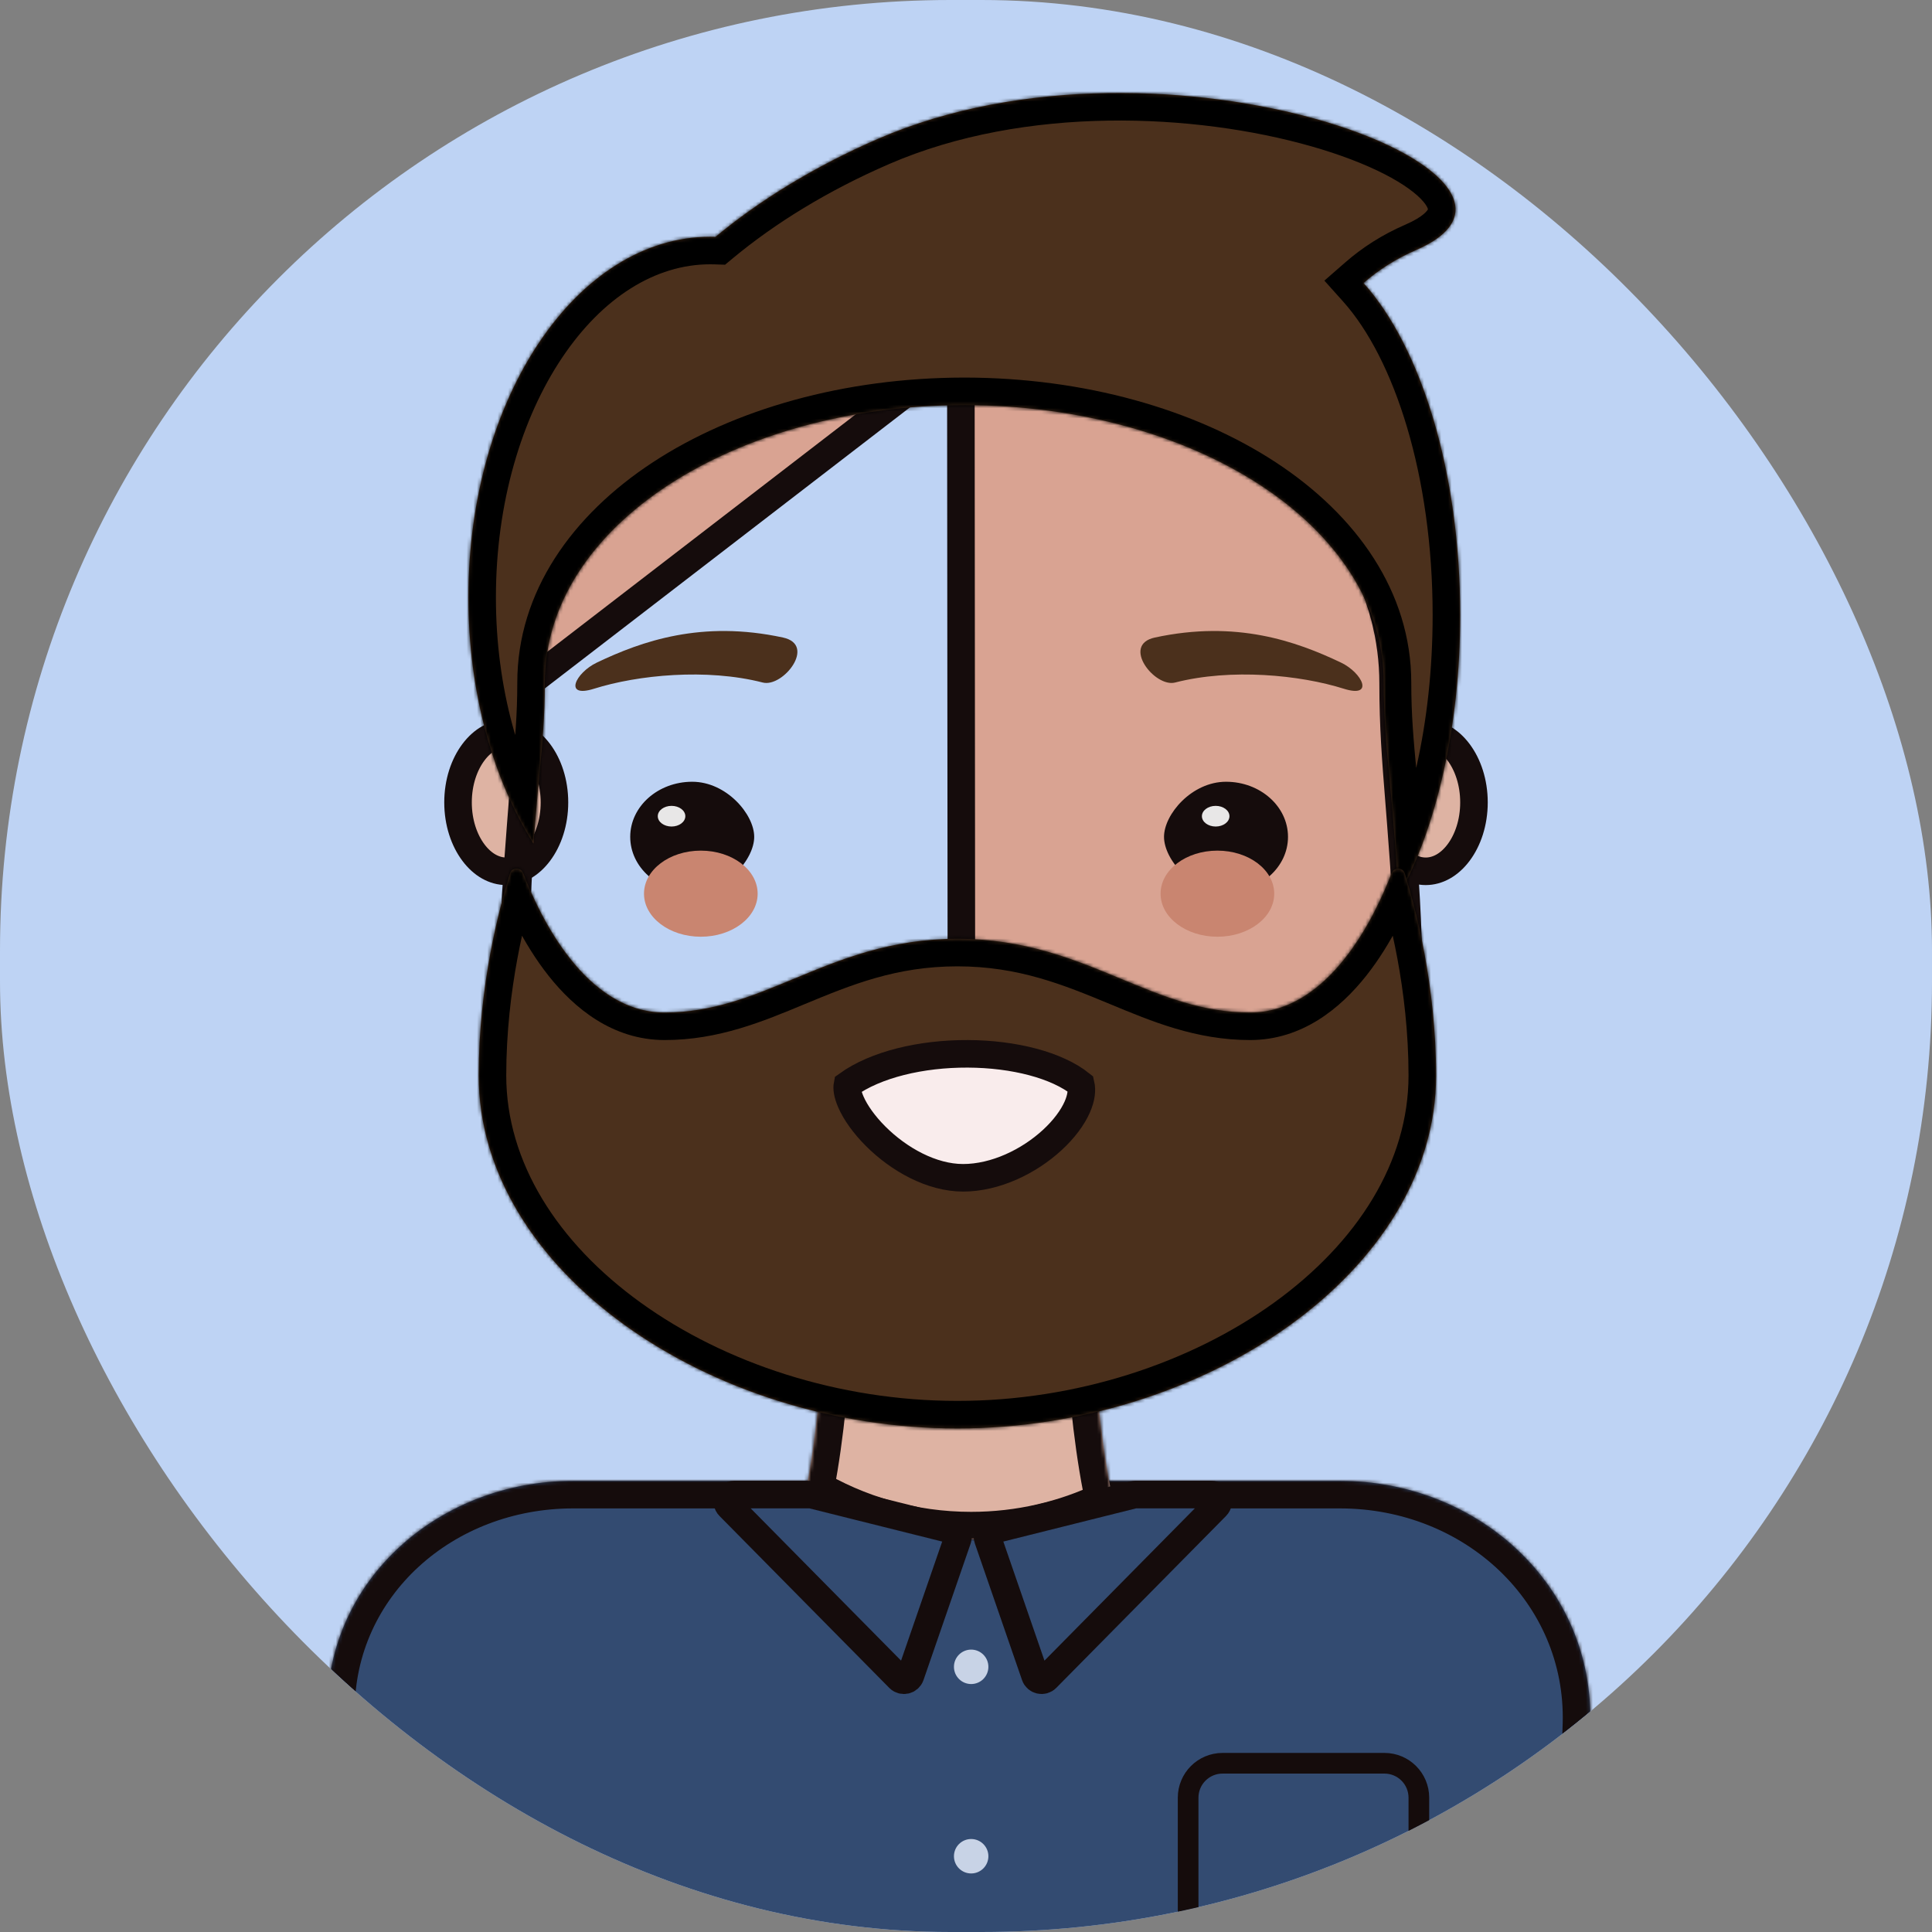
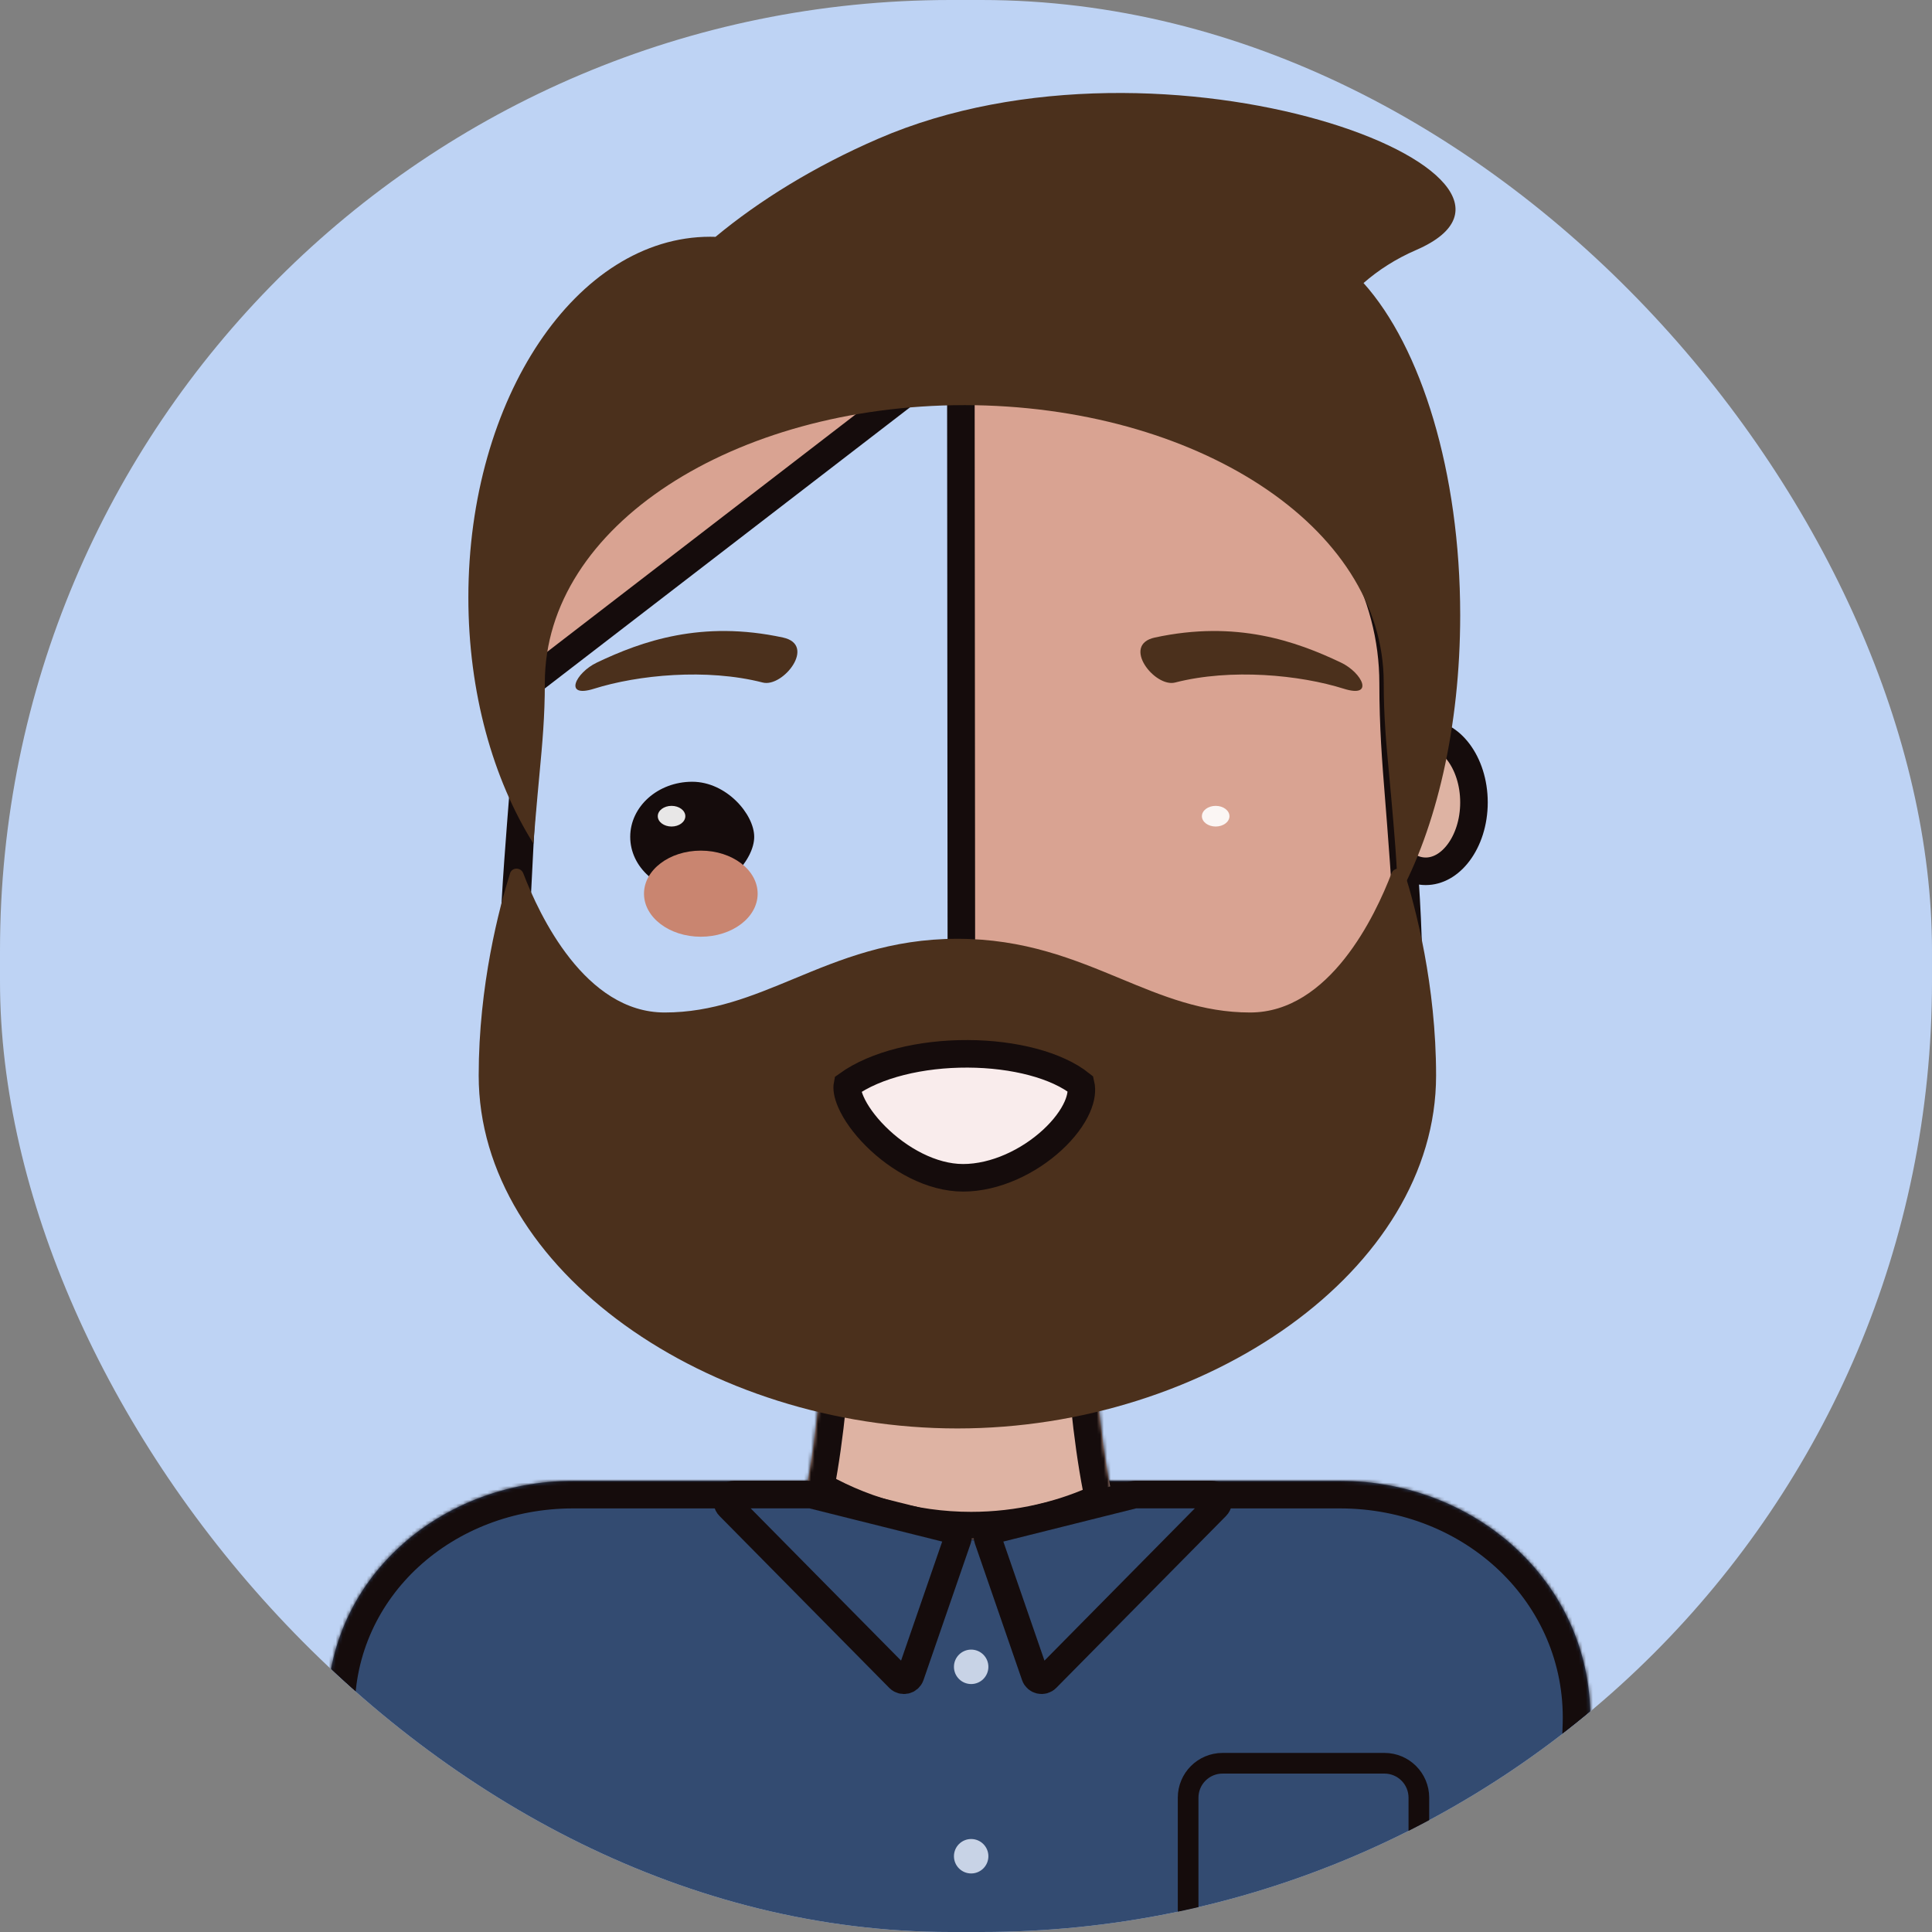
<svg xmlns="http://www.w3.org/2000/svg" width="561" height="561" viewBox="0 0 561 561" fill="none">
  <rect x="0" y="0" width="561" height="561" fill="#808080" stroke="none" />
  <g clip-path="url(#clip0_26_1428)">
    <rect width="561" height="561" rx="276" fill="#BED3F4" />
    <mask id="path-2-inside-1_26_1428" fill="white">
      <path d="M95 496.863C94.971 458.302 127.868 430 166.429 430H389.089C429.216 430 462.879 460.531 461.76 500.642C460.705 538.466 455.84 583.975 440.836 617.219C432.092 636.596 410.85 645 389.591 645C328.476 645 238.679 645 169.611 645C148.352 645 127.03 636.713 117.476 617.722C99.531 582.05 95.028 534.957 95 496.863Z" />
    </mask>
    <path d="M95 496.863C94.971 458.302 127.868 430 166.429 430H389.089C429.216 430 462.879 460.531 461.76 500.642C460.705 538.466 455.84 583.975 440.836 617.219C432.092 636.596 410.85 645 389.591 645C328.476 645 238.679 645 169.611 645C148.352 645 127.03 636.713 117.476 617.722C99.531 582.05 95.028 534.957 95 496.863Z" fill="#334B71" />
    <path d="M169.611 645V653V645ZM440.836 617.219L433.545 613.929L440.836 617.219ZM453.763 500.419C452.713 538.05 447.859 582.21 433.545 613.929L448.128 620.51C463.82 585.739 468.696 538.883 469.757 500.865L453.763 500.419ZM389.591 637C389.472 637 389.353 637 389.233 637C389.113 637 388.994 637 388.874 637C388.754 637 388.634 637 388.514 637C388.394 637 388.274 637 388.154 637C388.034 637 387.913 637 387.793 637C387.672 637 387.552 637 387.431 637C387.31 637 387.19 637 387.069 637C386.948 637 386.827 637 386.706 637C386.585 637 386.464 637 386.342 637C386.221 637 386.1 637 385.978 637C385.857 637 385.735 637 385.613 637C385.491 637 385.37 637 385.248 637C385.126 637 385.004 637 384.882 637C384.759 637 384.637 637 384.515 637C384.392 637 384.27 637 384.147 637C384.025 637 383.902 637 383.779 637C383.657 637 383.534 637 383.411 637C383.288 637 383.165 637 383.042 637C382.918 637 382.795 637 382.672 637C382.548 637 382.425 637 382.301 637C382.178 637 382.054 637 381.93 637C381.806 637 381.682 637 381.558 637C381.434 637 381.31 637 381.186 637C381.062 637 380.938 637 380.813 637C380.689 637 380.564 637 380.44 637C380.315 637 380.19 637 380.066 637C379.941 637 379.816 637 379.691 637C379.566 637 379.441 637 379.315 637C379.19 637 379.065 637 378.94 637C378.814 637 378.689 637 378.563 637C378.438 637 378.312 637 378.186 637C378.06 637 377.934 637 377.808 637C377.682 637 377.556 637 377.43 637C377.304 637 377.178 637 377.051 637C376.925 637 376.798 637 376.672 637C376.545 637 376.419 637 376.292 637C376.165 637 376.038 637 375.911 637C375.784 637 375.657 637 375.53 637C375.403 637 375.276 637 375.148 637C375.021 637 374.894 637 374.766 637C374.638 637 374.511 637 374.383 637C374.255 637 374.128 637 374 637C373.318 637 373.914 637 373.231 637C373.103 637 372.974 637 372.846 637C372.718 637 372.589 637 372.46 637C372.332 637 372.203 637 372.074 637C371.945 637 371.816 637 371.687 637C371.558 637 371.429 637 371.3 637C371.171 637 371.041 637 370.912 637C370.783 637 370.653 637 370.524 637C370.394 637 370.264 637 370.135 637C370.005 637 369.875 637 369.745 637C369.615 637 369.485 637 369.355 637C369.225 637 369.095 637 368.964 637C368.834 637 368.704 637 368.573 637C368.443 637 368.312 637 368.182 637C368.051 637 367.92 637 367.789 637C367.659 637 367.528 637 367.397 637C367.266 637 367.135 637 367.004 637C366.872 637 366.741 637 366.61 637C366.478 637 366.347 637 366.215 637C366.084 637 365.952 637 365.821 637C365.689 637 365.557 637 365.425 637C365.293 637 365.162 637 365.029 637C364.897 637 364.765 637 364.633 637C364.501 637 364.369 637 364.236 637C364.104 637 363.971 637 363.839 637C363.706 637 363.574 637 363.441 637C363.308 637 363.175 637 363.043 637C362.91 637 362.777 637 362.644 637C362.511 637 362.378 637 362.244 637C362.111 637 361.978 637 361.844 637C361.711 637 361.578 637 361.444 637C361.311 637 361.177 637 361.043 637C360.909 637 360.776 637 360.642 637C360.508 637 360.374 637 360.24 637C360.106 637 359.972 637 359.838 637C359.703 637 359.569 637 359.435 637C359.3 637 359.166 637 359.031 637C358.897 637 358.762 637 358.628 637C358.493 637 358.358 637 358.223 637C358.089 637 357.954 637 357.819 637C357.684 637 357.549 637 357.414 637C357.278 637 357.143 637 357.008 637C356.873 637 356.737 637 356.602 637C356.466 637 356.331 637 356.195 637C356.059 637 355.924 637 355.788 637C355.652 637 355.516 637 355.38 637C355.245 637 355.108 637 354.972 637C354.836 637 354.7 637 354.564 637C354.428 637 354.291 637 354.155 637C354.019 637 353.882 637 353.746 637C353.609 637 353.473 637 353.336 637C353.199 637 353.062 637 352.926 637C352.789 637 352.652 637 352.515 637C352.378 637 352.241 637 352.104 637C351.967 637 351.829 637 351.692 637C351.555 637 351.417 637 351.28 637C351.143 637 351.005 637 350.868 637C350.73 637 350.592 637 350.455 637C350.317 637 350.179 637 350.041 637C349.903 637 349.766 637 349.628 637C349.49 637 349.351 637 349.213 637C349.075 637 348.937 637 348.799 637C348.66 637 348.522 637 348.384 637C348.245 637 348.107 637 347.968 637C347.83 637 347.691 637 347.552 637C347.414 637 347.275 637 347.136 637C346.997 637 346.858 637 346.719 637C346.58 637 346.441 637 346.302 637C346.163 637 346.024 637 345.884 637C345.745 637 345.606 637 345.466 637C345.327 637 345.188 637 345.048 637C344.909 637 344.769 637 344.629 637C344.49 637 344.35 637 344.21 637C344.07 637 343.93 637 343.791 637C343.651 637 343.511 637 343.371 637C343.23 637 343.09 637 342.95 637C342.81 637 342.67 637 342.529 637C342.389 637 342.249 637 342.108 637C341.968 637 341.827 637 341.687 637C341.546 637 341.405 637 341.265 637C341.124 637 340.983 637 340.842 637C340.702 637 340.561 637 340.42 637C340.279 637 340.138 637 339.997 637C339.856 637 339.714 637 339.573 637C339.432 637 339.291 637 339.149 637C339.008 637 338.867 637 338.725 637C338.584 637 338.442 637 338.301 637C338.159 637 338.017 637 337.876 637C337.734 637 337.592 637 337.45 637C337.308 637 337.166 637 337.025 637C336.883 637 336.741 637 336.598 637C336.456 637 336.314 637 336.172 637C336.03 637 335.888 637 335.745 637C335.603 637 335.461 637 335.318 637C335.176 637 335.033 637 334.891 637C334.748 637 334.606 637 334.463 637C334.32 637 334.177 637 334.035 637C333.892 637 333.749 637 333.606 637C333.463 637 333.32 637 333.177 637C333.034 637 332.891 637 332.748 637C332.605 637 332.462 637 332.318 637C332.175 637 332.032 637 331.889 637C331.745 637 331.602 637 331.458 637C331.315 637 331.171 637 331.028 637C330.884 637 330.741 637 330.597 637C330.453 637 330.309 637 330.166 637C330.022 637 329.878 637 329.734 637C329.59 637 329.446 637 329.302 637C329.158 637 329.014 637 328.87 637C328.726 637 328.582 637 328.438 637C328.293 637 328.149 637 328.005 637C327.86 637 327.716 637 327.572 637C327.427 637 327.283 637 327.138 637C326.993 637 326.849 637 326.704 637C326.56 637 326.415 637 326.27 637C326.125 637 325.981 637 325.836 637C325.691 637 325.546 637 325.401 637C325.256 637 325.111 637 324.966 637C324.821 637 324.676 637 324.531 637C324.386 637 324.24 637 324.095 637C323.95 637 323.805 637 323.659 637C323.514 637 323.368 637 323.223 637C323.078 637 322.932 637 322.787 637C322.641 637 322.495 637 322.35 637C322.204 637 322.058 637 321.913 637C321.767 637 321.621 637 321.475 637C321.329 637 321.184 637 321.038 637C320.892 637 320.746 637 320.6 637C320.454 637 320.308 637 320.162 637C320.015 637 319.869 637 319.723 637C319.577 637 319.431 637 319.284 637C319.138 637 318.992 637 318.845 637C318.699 637 318.552 637 318.406 637C318.26 637 318.113 637 317.966 637C317.82 637 317.673 637 317.527 637C317.38 637 317.233 637 317.087 637C316.94 637 316.793 637 316.646 637C316.499 637 316.352 637 316.206 637C316.059 637 315.912 637 315.765 637C315.618 637 315.471 637 315.324 637C315.177 637 315.029 637 314.882 637C314.735 637 314.588 637 314.441 637C314.293 637 314.146 637 313.999 637C313.851 637 313.704 637 313.557 637C313.409 637 313.262 637 313.114 637C312.967 637 312.819 637 312.672 637C312.524 637 312.376 637 312.229 637C312.081 637 311.933 637 311.786 637C311.638 637 311.49 637 311.342 637C311.195 637 311.047 637 310.899 637C310.751 637 310.603 637 310.455 637C310.307 637 310.159 637 310.011 637C309.863 637 309.715 637 309.567 637C309.419 637 309.271 637 309.122 637C308.974 637 308.826 637 308.678 637C308.53 637 308.381 637 308.233 637C308.085 637 307.936 637 307.788 637C307.639 637 307.491 637 307.342 637C307.194 637 307.045 637 306.897 637C306.748 637 306.6 637 306.451 637C306.303 637 306.154 637 306.005 637C305.857 637 305.708 637 305.559 637C305.41 637 305.262 637 305.113 637C304.964 637 304.815 637 304.666 637C304.517 637 304.368 637 304.219 637C304.07 637 303.921 637 303.772 637C303.623 637 303.474 637 303.325 637C303.176 637 303.027 637 302.878 637C302.729 637 302.58 637 302.43 637C302.281 637 302.132 637 301.983 637C301.833 637 301.684 637 301.535 637C301.385 637 301.236 637 301.087 637C300.937 637 300.788 637 300.638 637C300.489 637 300.339 637 300.19 637C300.04 637 299.891 637 299.741 637C299.592 637 299.442 637 299.292 637C299.143 637 298.993 637 298.844 637C298.694 637 298.544 637 298.394 637C298.245 637 298.095 637 297.945 637C297.795 637 297.645 637 297.496 637C297.346 637 297.196 637 297.046 637C296.896 637 296.746 637 296.596 637C296.446 637 296.296 637 296.146 637C295.996 637 295.846 637 295.696 637C295.546 637 295.396 637 295.246 637C295.096 637 294.945 637 294.795 637C294.645 637 294.495 637 294.345 637C294.194 637 294.044 637 293.894 637C293.744 637 293.593 637 293.443 637C293.293 637 293.142 637 292.992 637C292.842 637 292.691 637 292.541 637C292.39 637 292.24 637 292.09 637C291.939 637 291.789 637 291.638 637C291.488 637 291.337 637 291.187 637C291.036 637 290.885 637 290.735 637C290.584 637 290.434 637 290.283 637C290.132 637 289.982 637 289.831 637C289.68 637 289.53 637 289.379 637C289.228 637 289.077 637 288.927 637C288.776 637 288.625 637 288.474 637C288.324 637 288.173 637 288.022 637C287.871 637 287.72 637 287.569 637C287.418 637 287.268 637 287.117 637C286.966 637 286.815 637 286.664 637C286.513 637 286.362 637 286.211 637C286.06 637 285.909 637 285.758 637C285.607 637 285.456 637 285.305 637C285.154 637 285.003 637 284.851 637C284.7 637 284.549 637 284.398 637C284.247 637 284.096 637 283.945 637C283.794 637 283.642 637 283.491 637C283.34 637 283.189 637 283.037 637C282.886 637 282.735 637 282.584 637C282.432 637 282.281 637 282.13 637C281.979 637 281.827 637 281.676 637C281.525 637 281.373 637 281.222 637C281.071 637 280.919 637 280.768 637C280.617 637 280.465 637 280.314 637C280.162 637 280.011 637 279.86 637C279.708 637 279.557 637 279.405 637C279.254 637 279.102 637 278.951 637C278.799 637 278.648 637 278.496 637C278.345 637 278.193 637 278.042 637C277.89 637 277.739 637 277.587 637C277.436 637 277.284 637 277.133 637C276.981 637 276.829 637 276.678 637C276.526 637 276.375 637 276.223 637C276.071 637 275.92 637 275.768 637C275.617 637 275.465 637 275.313 637C275.162 637 275.01 637 274.858 637C274.707 637 274.555 637 274.403 637C274.252 637 274.1 637 273.948 637C273.796 637 273.645 637 273.493 637C273.341 637 273.19 637 273.038 637C272.886 637 272.734 637 272.583 637C272.431 637 272.279 637 272.127 637C271.976 637 271.824 637 271.672 637C271.52 637 271.368 637 271.217 637C271.065 637 270.913 637 270.761 637C270.61 637 270.458 637 270.306 637C270.154 637 270.002 637 269.85 637C269.699 637 269.547 637 269.395 637C269.243 637 269.091 637 268.939 637C268.788 637 268.636 637 268.484 637C268.332 637 268.18 637 268.028 637C267.877 637 267.725 637 267.573 637C267.421 637 267.269 637 267.117 637C266.965 637 266.814 637 266.662 637C266.51 637 266.358 637 266.206 637C266.054 637 265.902 637 265.75 637C265.599 637 265.447 637 265.295 637C265.143 637 264.991 637 264.839 637C264.687 637 264.535 637 264.384 637C264.232 637 264.08 637 263.928 637C263.776 637 263.624 637 263.472 637C263.32 637 263.168 637 263.017 637C262.865 637 262.713 637 262.561 637C262.409 637 262.257 637 262.105 637C261.953 637 261.802 637 261.65 637C261.498 637 261.346 637 261.194 637C261.042 637 260.89 637 260.738 637C260.587 637 260.435 637 260.283 637C260.131 637 259.979 637 259.827 637C259.675 637 259.524 637 259.372 637C259.22 637 259.068 637 258.916 637C258.764 637 258.613 637 258.461 637C258.309 637 258.157 637 258.005 637C257.853 637 257.702 637 257.55 637C257.398 637 257.246 637 257.094 637C256.943 637 256.791 637 256.639 637C256.487 637 256.335 637 256.184 637C256.032 637 255.88 637 255.728 637C255.576 637 255.425 637 255.273 637C255.121 637 254.969 637 254.818 637C254.666 637 254.514 637 254.363 637C254.211 637 254.059 637 253.907 637C253.756 637 253.604 637 253.452 637C253.301 637 253.149 637 252.997 637C252.846 637 252.694 637 252.542 637C252.391 637 252.239 637 252.087 637C251.936 637 251.784 637 251.632 637C251.481 637 251.329 637 251.178 637C251.026 637 250.874 637 250.723 637C250.571 637 250.42 637 250.268 637C250.117 637 249.965 637 249.813 637C249.662 637 249.51 637 249.359 637C249.207 637 249.056 637 248.904 637C248.753 637 248.601 637 248.45 637C248.299 637 248.147 637 247.996 637C247.844 637 247.693 637 247.541 637C247.39 637 247.239 637 247.087 637C246.936 637 246.784 637 246.633 637C246.482 637 246.33 637 246.179 637C246.028 637 245.876 637 245.725 637C245.574 637 245.422 637 245.271 637C245.12 637 244.969 637 244.817 637C244.666 637 244.515 637 244.364 637C244.213 637 244.061 637 243.91 637C243.759 637 243.608 637 243.457 637C243.306 637 243.154 637 243.003 637C242.852 637 242.701 637 242.55 637C242.399 637 242.248 637 242.097 637C241.946 637 241.795 637 241.644 637C241.493 637 241.342 637 241.191 637C241.04 637 240.889 637 240.738 637C240.587 637 240.436 637 240.285 637C240.134 637 239.983 637 239.833 637C239.682 637 239.531 637 239.38 637C239.229 637 239.078 637 238.928 637C238.777 637 238.626 637 238.475 637C238.325 637 238.174 637 238.023 637C237.873 637 237.722 637 237.571 637C237.421 637 237.27 637 237.119 637C236.969 637 236.818 637 236.668 637C236.517 637 236.366 637 236.216 637C236.065 637 235.915 637 235.764 637C235.614 637 235.464 637 235.313 637C235.163 637 235.012 637 234.862 637C234.711 637 234.561 637 234.411 637C234.26 637 234.11 637 233.96 637C233.81 637 233.659 637 233.509 637C233.359 637 233.209 637 233.058 637C232.908 637 232.758 637 232.608 637C232.458 637 232.308 637 232.158 637C232.007 637 231.857 637 231.707 637C231.557 637 231.407 637 231.257 637C231.107 637 230.957 637 230.807 637C230.657 637 230.508 637 230.358 637C230.208 637 230.058 637 229.908 637C229.758 637 229.609 637 229.459 637C229.309 637 229.159 637 229.01 637C228.86 637 228.71 637 228.56 637C228.411 637 228.261 637 228.112 637C227.962 637 227.812 637 227.663 637C227.513 637 227.364 637 227.214 637C227.065 637 226.915 637 226.766 637C226.617 637 226.467 637 226.318 637C226.168 637 226.019 637 225.87 637C225.721 637 225.571 637 225.422 637C225.273 637 225.124 637 224.974 637C224.825 637 224.676 637 224.527 637C224.378 637 224.229 637 224.08 637C223.931 637 223.782 637 223.633 637C223.484 637 223.335 637 223.186 637C223.037 637 222.888 637 222.739 637C222.59 637 222.442 637 222.293 637C222.144 637 221.995 637 221.847 637C221.698 637 221.549 637 221.401 637C221.252 637 221.103 637 220.955 637C220.806 637 220.658 637 220.509 637C220.361 637 220.212 637 220.064 637C219.915 637 219.767 637 219.618 637C219.47 637 219.322 637 219.173 637C219.025 637 218.877 637 218.729 637C218.581 637 218.432 637 218.284 637C218.136 637 217.988 637 217.84 637C217.692 637 217.544 637 217.396 637C217.248 637 217.1 637 216.952 637C216.804 637 216.656 637 216.508 637C216.36 637 216.213 637 216.065 637C215.917 637 215.769 637 215.622 637C215.474 637 215.326 637 215.179 637C215.031 637 214.884 637 214.736 637C214.589 637 214.441 637 214.294 637C214.146 637 213.999 637 213.851 637C213.704 637 213.557 637 213.409 637C213.262 637 213.115 637 212.968 637C212.82 637 212.673 637 212.526 637C212.379 637 212.232 637 212.085 637C211.938 637 211.791 637 211.644 637C211.497 637 211.35 637 211.203 637C211.056 637 210.91 637 210.763 637C210.616 637 210.469 637 210.323 637C210.176 637 210.029 637 209.883 637C209.736 637 209.59 637 209.443 637C209.297 637 209.15 637 209.004 637C208.857 637 208.711 637 208.565 637C208.418 637 208.272 637 208.126 637C207.979 637 207.833 637 207.687 637C207.541 637 207.395 637 207.249 637C207.103 637 206.957 637 206.811 637C206.665 637 206.519 637 206.373 637C206.227 637 206.081 637 205.936 637C205.79 637 205.644 637 205.498 637C205.353 637 205.207 637 205.061 637C204.916 637 204.77 637 204.625 637C204.479 637 204.334 637 204.188 637C204.043 637 203.898 637 203.752 637C203.607 637 203.462 637 203.317 637C203.172 637 203.026 637 202.881 637C202.736 637 202.591 637 202.446 637C202.301 637 202.156 637 202.011 637C201.866 637 201.722 637 201.577 637C201.432 637 201.287 637 201.143 637C200.998 637 200.853 637 200.709 637C200.564 637 200.42 637 200.275 637C200.131 637 199.986 637 199.842 637C199.697 637 199.553 637 199.409 637C199.265 637 199.12 637 198.976 637C198.832 637 198.688 637 198.544 637C198.4 637 198.256 637 198.112 637C197.968 637 197.824 637 197.68 637C197.536 637 197.392 637 197.249 637C197.105 637 196.961 637 196.818 637C196.674 637 196.531 637 196.387 637C196.243 637 196.1 637 195.957 637C195.813 637 195.67 637 195.527 637C195.383 637 195.24 637 195.097 637C194.954 637 194.811 637 194.668 637C194.524 637 194.381 637 194.239 637C194.096 637 193.953 637 193.81 637C193.667 637 193.524 637 193.382 637C193.239 637 193.096 637 192.954 637C192.811 637 192.668 637 192.526 637C192.383 637 192.241 637 192.099 637C191.956 637 191.814 637 191.672 637C191.53 637 191.387 637 191.245 637C191.103 637 190.961 637 190.819 637C190.677 637 190.535 637 190.393 637C190.251 637 190.109 637 189.968 637C189.826 637 189.684 637 189.543 637C189.401 637 189.259 637 189.118 637C188.976 637 188.835 637 188.693 637C188.552 637 188.411 637 188.269 637C188.128 637 187.987 637 187.846 637C187.705 637 187.564 637 187.423 637C187.282 637 187.141 637 187 637C186.859 637 186.718 637 186.577 637C186.436 637 186.296 637 186.155 637C186.015 637 185.874 637 185.733 637C185.593 637 185.452 637 185.312 637C185.172 637 185.031 637 184.891 637C184.751 637 184.611 637 184.471 637C184.331 637 184.19 637 184.05 637C183.91 637 183.771 637 183.631 637C183.491 637 183.351 637 183.211 637C183.072 637 182.932 637 182.792 637C182.653 637 182.513 637 182.374 637C182.234 637 182.095 637 181.956 637C181.816 637 181.677 637 181.538 637C181.399 637 181.26 637 181.121 637C180.982 637 180.843 637 180.704 637C180.565 637 180.426 637 180.287 637C180.149 637 180.01 637 179.871 637C179.733 637 179.594 637 179.456 637C179.317 637 179.179 637 179.04 637C178.902 637 178.764 637 178.626 637C178.487 637 178.349 637 178.211 637C178.073 637 177.935 637 177.797 637C177.659 637 177.521 637 177.384 637C177.246 637 177.108 637 176.971 637C176.833 637 176.695 637 176.558 637C176.42 637 176.283 637 176.146 637C176.008 637 175.871 637 175.734 637C175.597 637 175.46 637 175.323 637C175.185 637 175.049 637 174.912 637C174.775 637 174.638 637 174.501 637C174.364 637 174.228 637 174.091 637C173.955 637 173.818 637 173.682 637C173.545 637 173.409 637 173.273 637C173.136 637 173 637 172.864 637C172.728 637 172.592 637 172.456 637C172.32 637 172.184 637 172.048 637C171.912 637 171.776 637 171.641 637C171.505 637 171.369 637 171.234 637C171.098 637 170.963 637 170.828 637C170.692 637 170.557 637 170.422 637C170.286 637 170.151 637 170.016 637C169.881 637 169.746 637 169.611 637V653C169.746 653 169.881 653 170.016 653C170.151 653 170.286 653 170.422 653C170.557 653 170.692 653 170.828 653C170.963 653 171.098 653 171.234 653C171.369 653 171.505 653 171.641 653C171.776 653 171.912 653 172.048 653C172.184 653 172.32 653 172.456 653C172.592 653 172.728 653 172.864 653C173 653 173.136 653 173.273 653C173.409 653 173.545 653 173.682 653C173.818 653 173.955 653 174.091 653C174.228 653 174.364 653 174.501 653C174.638 653 174.775 653 174.912 653C175.049 653 175.185 653 175.323 653C175.46 653 175.597 653 175.734 653C175.871 653 176.008 653 176.146 653C176.283 653 176.42 653 176.558 653C176.695 653 176.833 653 176.971 653C177.108 653 177.246 653 177.384 653C177.521 653 177.659 653 177.797 653C177.935 653 178.073 653 178.211 653C178.349 653 178.487 653 178.626 653C178.764 653 178.902 653 179.04 653C179.179 653 179.317 653 179.456 653C179.594 653 179.733 653 179.871 653C180.01 653 180.149 653 180.287 653C180.426 653 180.565 653 180.704 653C180.843 653 180.982 653 181.121 653C181.26 653 181.399 653 181.538 653C181.677 653 181.816 653 181.956 653C182.095 653 182.234 653 182.374 653C182.513 653 182.653 653 182.792 653C182.932 653 183.072 653 183.211 653C183.351 653 183.491 653 183.631 653C183.771 653 183.91 653 184.05 653C184.19 653 184.331 653 184.471 653C184.611 653 184.751 653 184.891 653C185.031 653 185.172 653 185.312 653C185.452 653 185.593 653 185.733 653C185.874 653 186.015 653 186.155 653C186.296 653 186.436 653 186.577 653C186.718 653 186.859 653 187 653C187.141 653 187.282 653 187.423 653C187.564 653 187.705 653 187.846 653C187.987 653 188.128 653 188.269 653C188.411 653 188.552 653 188.693 653C188.835 653 188.976 653 189.118 653C189.259 653 189.401 653 189.543 653C189.684 653 189.826 653 189.968 653C190.109 653 190.251 653 190.393 653C190.535 653 190.677 653 190.819 653C190.961 653 191.103 653 191.245 653C191.387 653 191.53 653 191.672 653C191.814 653 191.956 653 192.099 653C192.241 653 192.383 653 192.526 653C192.668 653 192.811 653 192.954 653C193.096 653 193.239 653 193.382 653C193.524 653 193.667 653 193.81 653C193.953 653 194.096 653 194.239 653C194.381 653 194.524 653 194.668 653C194.811 653 194.954 653 195.097 653C195.24 653 195.383 653 195.527 653C195.67 653 195.813 653 195.957 653C196.1 653 196.243 653 196.387 653C196.531 653 196.674 653 196.818 653C196.961 653 197.105 653 197.249 653C197.392 653 197.536 653 197.68 653C197.824 653 197.968 653 198.112 653C198.256 653 198.4 653 198.544 653C198.688 653 198.832 653 198.976 653C199.12 653 199.265 653 199.409 653C199.553 653 199.697 653 199.842 653C199.986 653 200.131 653 200.275 653C200.42 653 200.564 653 200.709 653C200.853 653 200.998 653 201.143 653C201.287 653 201.432 653 201.577 653C201.722 653 201.866 653 202.011 653C202.156 653 202.301 653 202.446 653C202.591 653 202.736 653 202.881 653C203.026 653 203.172 653 203.317 653C203.462 653 203.607 653 203.752 653C203.898 653 204.043 653 204.188 653C204.334 653 204.479 653 204.625 653C204.77 653 204.916 653 205.061 653C205.839 653 205.158 653 205.936 653C206.081 653 206.227 653 206.373 653C206.519 653 206.665 653 206.811 653C206.957 653 207.103 653 207.249 653C207.395 653 207.541 653 207.687 653C207.833 653 207.979 653 208.126 653C208.272 653 208.418 653 208.565 653C208.711 653 208.857 653 209.004 653C209.15 653 209.297 653 209.443 653C209.59 653 209.736 653 209.883 653C210.029 653 210.176 653 210.323 653C210.469 653 210.616 653 210.763 653C210.91 653 211.056 653 211.203 653C211.35 653 211.497 653 211.644 653C211.791 653 211.938 653 212.085 653C212.232 653 212.379 653 212.526 653C212.673 653 212.82 653 212.968 653C213.115 653 213.262 653 213.409 653C213.557 653 213.704 653 213.851 653C213.999 653 214.146 653 214.294 653C214.441 653 214.589 653 214.736 653C214.884 653 215.031 653 215.179 653C215.326 653 215.474 653 215.622 653C215.769 653 215.917 653 216.065 653C216.213 653 216.36 653 216.508 653C216.656 653 216.804 653 216.952 653C217.1 653 217.248 653 217.396 653C217.544 653 217.692 653 217.84 653C217.988 653 218.136 653 218.284 653C218.432 653 218.581 653 218.729 653C218.877 653 219.025 653 219.173 653C219.322 653 219.47 653 219.618 653C219.767 653 219.915 653 220.064 653C220.212 653 220.361 653 220.509 653C220.658 653 220.806 653 220.955 653C221.103 653 221.252 653 221.401 653C221.549 653 221.698 653 221.847 653C221.995 653 222.144 653 222.293 653C222.442 653 222.59 653 222.739 653C222.888 653 223.037 653 223.186 653C223.335 653 223.484 653 223.633 653C223.782 653 223.931 653 224.08 653C224.229 653 224.378 653 224.527 653C224.676 653 224.825 653 224.974 653C225.124 653 225.273 653 225.422 653C225.571 653 225.721 653 225.87 653C226.019 653 226.168 653 226.318 653C226.467 653 226.617 653 226.766 653C226.915 653 227.065 653 227.214 653C227.364 653 227.513 653 227.663 653C227.812 653 227.962 653 228.112 653C228.261 653 228.411 653 228.56 653C228.71 653 228.86 653 229.01 653C229.159 653 229.309 653 229.459 653C229.609 653 229.758 653 229.908 653C230.058 653 230.208 653 230.358 653C230.508 653 230.657 653 230.807 653C230.957 653 231.107 653 231.257 653C231.407 653 231.557 653 231.707 653C231.857 653 232.007 653 232.158 653C232.308 653 232.458 653 232.608 653C232.758 653 232.908 653 233.058 653C233.209 653 233.359 653 233.509 653C233.659 653 233.81 653 233.96 653C234.11 653 234.26 653 234.411 653C234.561 653 234.711 653 234.862 653C235.012 653 235.163 653 235.313 653C235.464 653 235.614 653 235.764 653C235.915 653 236.065 653 236.216 653C236.366 653 236.517 653 236.668 653C236.818 653 236.969 653 237.119 653C237.27 653 237.421 653 237.571 653C237.722 653 237.873 653 238.023 653C238.174 653 238.325 653 238.475 653C238.626 653 238.777 653 238.928 653C239.078 653 239.229 653 239.38 653C239.531 653 239.682 653 239.833 653C239.983 653 240.134 653 240.285 653C240.436 653 240.587 653 240.738 653C240.889 653 241.04 653 241.191 653C241.342 653 241.493 653 241.644 653C241.795 653 241.946 653 242.097 653C242.248 653 242.399 653 242.55 653C242.701 653 242.852 653 243.003 653C243.154 653 243.306 653 243.457 653C243.608 653 243.759 653 243.91 653C244.061 653 244.213 653 244.364 653C244.515 653 244.666 653 244.817 653C244.969 653 245.12 653 245.271 653C245.422 653 245.574 653 245.725 653C245.876 653 246.028 653 246.179 653C246.33 653 246.482 653 246.633 653C246.784 653 246.936 653 247.087 653C247.239 653 247.39 653 247.541 653C247.693 653 247.844 653 247.996 653C248.147 653 248.299 653 248.45 653C248.601 653 248.753 653 248.904 653C249.056 653 249.207 653 249.359 653C249.51 653 249.662 653 249.813 653C249.965 653 250.117 653 250.268 653C250.42 653 250.571 653 250.723 653C250.874 653 251.026 653 251.178 653C251.329 653 251.481 653 251.632 653C251.784 653 251.936 653 252.087 653C252.239 653 252.391 653 252.542 653C252.694 653 252.846 653 252.997 653C253.149 653 253.301 653 253.452 653C253.604 653 253.756 653 253.907 653C254.059 653 254.211 653 254.363 653C254.514 653 254.666 653 254.818 653C254.969 653 255.121 653 255.273 653C255.425 653 255.576 653 255.728 653C255.88 653 256.032 653 256.184 653C256.335 653 256.487 653 256.639 653C256.791 653 256.943 653 257.094 653C257.246 653 257.398 653 257.55 653C257.702 653 257.853 653 258.005 653C258.157 653 258.309 653 258.461 653C258.613 653 258.764 653 258.916 653C259.068 653 259.22 653 259.372 653C259.524 653 259.675 653 259.827 653C259.979 653 260.131 653 260.283 653C260.435 653 260.587 653 260.738 653C260.89 653 261.042 653 261.194 653C261.346 653 261.498 653 261.65 653C261.802 653 261.953 653 262.105 653C262.257 653 262.409 653 262.561 653C262.713 653 262.865 653 263.017 653C263.168 653 263.32 653 263.472 653C263.624 653 263.776 653 263.928 653C264.08 653 264.232 653 264.384 653C264.535 653 264.687 653 264.839 653C264.991 653 265.143 653 265.295 653C265.447 653 265.599 653 265.75 653C265.902 653 266.054 653 266.206 653C266.358 653 266.51 653 266.662 653C266.814 653 266.965 653 267.117 653C267.269 653 267.421 653 267.573 653C267.725 653 267.877 653 268.028 653C268.18 653 268.332 653 268.484 653C268.636 653 268.788 653 268.939 653C269.091 653 269.243 653 269.395 653C269.547 653 269.699 653 269.85 653C270.002 653 270.154 653 270.306 653C270.458 653 270.61 653 270.761 653C270.913 653 271.065 653 271.217 653C271.368 653 271.52 653 271.672 653C271.824 653 271.976 653 272.127 653C272.279 653 272.431 653 272.583 653C272.734 653 272.886 653 273.038 653C273.19 653 273.341 653 273.493 653C273.645 653 273.796 653 273.948 653C274.1 653 274.252 653 274.403 653C274.555 653 274.707 653 274.858 653C275.01 653 275.162 653 275.313 653C275.465 653 275.617 653 275.768 653C275.92 653 276.071 653 276.223 653C276.375 653 276.526 653 276.678 653C276.829 653 276.981 653 277.133 653C277.284 653 277.436 653 277.587 653C277.739 653 277.89 653 278.042 653C278.193 653 278.345 653 278.496 653C278.648 653 278.799 653 278.951 653C279.102 653 279.254 653 279.405 653C279.557 653 279.708 653 279.86 653C280.011 653 280.162 653 280.314 653C280.465 653 280.617 653 280.768 653C280.919 653 281.071 653 281.222 653C281.373 653 281.525 653 281.676 653C281.827 653 281.979 653 282.13 653C282.281 653 282.432 653 282.584 653C282.735 653 282.886 653 283.037 653C283.189 653 283.34 653 283.491 653C283.642 653 283.794 653 283.945 653C284.096 653 284.247 653 284.398 653C284.549 653 284.7 653 284.851 653C285.003 653 285.154 653 285.305 653C285.456 653 285.607 653 285.758 653C285.909 653 286.06 653 286.211 653C286.362 653 286.513 653 286.664 653C286.815 653 286.966 653 287.117 653C287.268 653 287.418 653 287.569 653C287.72 653 287.871 653 288.022 653C288.173 653 288.324 653 288.474 653C288.625 653 288.776 653 288.927 653C289.077 653 289.228 653 289.379 653C289.53 653 289.68 653 289.831 653C289.982 653 290.132 653 290.283 653C290.434 653 290.584 653 290.735 653C290.885 653 291.036 653 291.187 653C291.337 653 291.488 653 291.638 653C291.789 653 291.939 653 292.09 653C292.24 653 292.39 653 292.541 653C292.691 653 292.842 653 292.992 653C293.142 653 293.293 653 293.443 653C293.593 653 293.744 653 293.894 653C294.044 653 294.194 653 294.345 653C294.495 653 294.645 653 294.795 653C294.945 653 295.096 653 295.246 653C295.396 653 295.546 653 295.696 653C295.846 653 295.996 653 296.146 653C296.296 653 296.446 653 296.596 653C296.746 653 296.896 653 297.046 653C297.196 653 297.346 653 297.496 653C297.645 653 297.795 653 297.945 653C298.095 653 298.245 653 298.394 653C298.544 653 298.694 653 298.844 653C298.993 653 299.143 653 299.292 653C299.442 653 299.592 653 299.741 653C299.891 653 300.04 653 300.19 653C300.339 653 300.489 653 300.638 653C300.788 653 300.937 653 301.087 653C301.236 653 301.385 653 301.535 653C301.684 653 301.833 653 301.983 653C302.132 653 302.281 653 302.43 653C302.58 653 302.729 653 302.878 653C303.027 653 303.176 653 303.325 653C303.474 653 303.623 653 303.772 653C303.921 653 304.07 653 304.219 653C304.368 653 304.517 653 304.666 653C304.815 653 304.964 653 305.113 653C305.262 653 305.41 653 305.559 653C305.708 653 305.857 653 306.005 653C306.154 653 306.303 653 306.451 653C306.6 653 306.748 653 306.897 653C307.045 653 307.194 653 307.342 653C307.491 653 307.639 653 307.788 653C307.936 653 308.085 653 308.233 653C308.381 653 308.53 653 308.678 653C308.826 653 308.974 653 309.122 653C309.271 653 309.419 653 309.567 653C309.715 653 309.863 653 310.011 653C310.159 653 310.307 653 310.455 653C310.603 653 310.751 653 310.899 653C311.047 653 311.195 653 311.342 653C311.49 653 311.638 653 311.786 653C311.933 653 312.081 653 312.229 653C312.376 653 312.524 653 312.672 653C312.819 653 312.967 653 313.114 653C313.262 653 313.409 653 313.557 653C313.704 653 313.851 653 313.999 653C314.146 653 314.293 653 314.441 653C314.588 653 314.735 653 314.882 653C315.029 653 315.177 653 315.324 653C315.471 653 315.618 653 315.765 653C315.912 653 316.059 653 316.206 653C316.352 653 316.499 653 316.646 653C316.793 653 316.94 653 317.087 653C317.233 653 317.38 653 317.527 653C317.673 653 317.82 653 317.966 653C318.113 653 318.26 653 318.406 653C318.552 653 318.699 653 318.845 653C318.992 653 319.138 653 319.284 653C319.431 653 319.577 653 319.723 653C319.869 653 320.015 653 320.162 653C320.308 653 320.454 653 320.6 653C320.746 653 320.892 653 321.038 653C321.184 653 321.329 653 321.475 653C321.621 653 321.767 653 321.913 653C322.058 653 322.204 653 322.35 653C322.495 653 322.641 653 322.787 653C322.932 653 323.078 653 323.223 653C323.368 653 323.514 653 323.659 653C323.805 653 323.95 653 324.095 653C324.24 653 324.386 653 324.531 653C324.676 653 324.821 653 324.966 653C325.111 653 325.256 653 325.401 653C325.546 653 325.691 653 325.836 653C325.981 653 326.125 653 326.27 653C326.415 653 326.56 653 326.704 653C326.849 653 326.993 653 327.138 653C327.283 653 327.427 653 327.572 653C327.716 653 327.86 653 328.005 653C328.149 653 328.293 653 328.438 653C328.582 653 328.726 653 328.87 653C329.014 653 329.158 653 329.302 653C329.446 653 329.59 653 329.734 653C329.878 653 330.022 653 330.166 653C330.309 653 330.453 653 330.597 653C330.741 653 330.884 653 331.028 653C331.171 653 331.315 653 331.458 653C331.602 653 331.745 653 331.889 653C332.032 653 332.175 653 332.318 653C332.462 653 332.605 653 332.748 653C332.891 653 333.034 653 333.177 653C333.32 653 333.463 653 333.606 653C333.749 653 333.892 653 334.035 653C334.177 653 334.32 653 334.463 653C334.606 653 334.748 653 334.891 653C335.033 653 335.176 653 335.318 653C335.461 653 335.603 653 335.745 653C335.888 653 336.03 653 336.172 653C336.314 653 336.456 653 336.598 653C336.741 653 336.883 653 337.025 653C337.166 653 337.308 653 337.45 653C337.592 653 337.734 653 337.876 653C338.017 653 338.159 653 338.301 653C338.442 653 338.584 653 338.725 653C338.867 653 339.008 653 339.149 653C339.291 653 339.432 653 339.573 653C339.714 653 339.856 653 339.997 653C340.138 653 340.279 653 340.42 653C340.561 653 340.702 653 340.842 653C340.983 653 341.124 653 341.265 653C341.405 653 341.546 653 341.687 653C341.827 653 341.968 653 342.108 653C342.249 653 342.389 653 342.529 653C342.67 653 342.81 653 342.95 653C343.09 653 343.23 653 343.371 653C343.511 653 343.651 653 343.791 653C343.93 653 344.07 653 344.21 653C344.35 653 344.49 653 344.629 653C344.769 653 344.909 653 345.048 653C345.188 653 345.327 653 345.466 653C345.606 653 345.745 653 345.884 653C346.024 653 346.163 653 346.302 653C346.441 653 346.58 653 346.719 653C346.858 653 346.997 653 347.136 653C347.275 653 347.414 653 347.552 653C347.691 653 347.83 653 347.968 653C348.107 653 348.245 653 348.384 653C348.522 653 348.66 653 348.799 653C348.937 653 349.075 653 349.213 653C349.351 653 349.49 653 349.628 653C349.766 653 349.903 653 350.041 653C350.179 653 350.317 653 350.455 653C350.592 653 350.73 653 350.868 653C351.005 653 351.143 653 351.28 653C351.417 653 351.555 653 351.692 653C351.829 653 351.967 653 352.104 653C352.241 653 352.378 653 352.515 653C352.652 653 352.789 653 352.926 653C353.062 653 353.199 653 353.336 653C353.473 653 353.609 653 353.746 653C353.882 653 354.019 653 354.155 653C354.291 653 354.428 653 354.564 653C354.7 653 354.836 653 354.972 653C355.108 653 355.245 653 355.38 653C355.516 653 355.652 653 355.788 653C355.924 653 356.059 653 356.195 653C356.331 653 356.466 653 356.602 653C356.737 653 356.873 653 357.008 653C357.143 653 357.278 653 357.414 653C357.549 653 357.684 653 357.819 653C357.954 653 358.089 653 358.223 653C358.358 653 358.493 653 358.628 653C358.762 653 358.897 653 359.031 653C359.166 653 359.3 653 359.435 653C359.569 653 359.703 653 359.838 653C359.972 653 360.106 653 360.24 653C360.374 653 360.508 653 360.642 653C360.776 653 360.909 653 361.043 653C361.177 653 361.311 653 361.444 653C361.578 653 361.711 653 361.844 653C361.978 653 362.111 653 362.244 653C362.378 653 362.511 653 362.644 653C362.777 653 362.91 653 363.043 653C363.175 653 363.308 653 363.441 653C363.574 653 363.706 653 363.839 653C363.971 653 364.104 653 364.236 653C364.369 653 364.501 653 364.633 653C364.765 653 364.897 653 365.029 653C365.162 653 365.293 653 365.425 653C365.557 653 365.689 653 365.821 653C365.952 653 366.084 653 366.215 653C366.347 653 366.478 653 366.61 653C366.741 653 366.872 653 367.004 653C367.135 653 367.266 653 367.397 653C367.528 653 367.659 653 367.789 653C367.92 653 368.051 653 368.182 653C368.312 653 368.443 653 368.573 653C368.704 653 368.834 653 368.964 653C369.095 653 369.225 653 369.355 653C369.485 653 369.615 653 369.745 653C369.875 653 370.005 653 370.135 653C370.264 653 370.394 653 370.524 653C370.653 653 370.783 653 370.912 653C371.041 653 371.171 653 371.3 653C371.429 653 371.558 653 371.687 653C371.816 653 371.945 653 372.074 653C372.203 653 372.332 653 372.46 653C372.589 653 372.718 653 372.846 653C372.974 653 373.103 653 373.231 653C373.914 653 373.318 653 374 653C374.128 653 374.255 653 374.383 653C374.511 653 374.638 653 374.766 653C374.894 653 375.021 653 375.148 653C375.276 653 375.403 653 375.53 653C375.657 653 375.784 653 375.911 653C376.038 653 376.165 653 376.292 653C376.419 653 376.545 653 376.672 653C376.798 653 376.925 653 377.051 653C377.178 653 377.304 653 377.43 653C377.556 653 377.682 653 377.808 653C377.934 653 378.06 653 378.186 653C378.312 653 378.438 653 378.563 653C378.689 653 378.814 653 378.94 653C379.065 653 379.19 653 379.315 653C379.441 653 379.566 653 379.691 653C379.816 653 379.941 653 380.066 653C380.19 653 380.315 653 380.44 653C380.564 653 380.689 653 380.813 653C380.938 653 381.062 653 381.186 653C381.31 653 381.434 653 381.558 653C381.682 653 381.806 653 381.93 653C382.054 653 382.178 653 382.301 653C382.425 653 382.548 653 382.672 653C382.795 653 382.918 653 383.042 653C383.165 653 383.288 653 383.411 653C383.534 653 383.657 653 383.779 653C383.902 653 384.025 653 384.147 653C384.27 653 384.392 653 384.515 653C384.637 653 384.759 653 384.882 653C385.004 653 385.126 653 385.248 653C385.37 653 385.491 653 385.613 653C385.735 653 385.857 653 385.978 653C386.1 653 386.221 653 386.342 653C386.464 653 386.585 653 386.706 653C386.827 653 386.948 653 387.069 653C387.19 653 387.31 653 387.431 653C387.552 653 387.672 653 387.793 653C387.913 653 388.034 653 388.154 653C388.274 653 388.394 653 388.514 653C388.634 653 388.754 653 388.874 653C388.994 653 389.113 653 389.233 653C389.353 653 389.472 653 389.591 653V637ZM124.623 614.127C107.545 580.181 103.028 534.644 103 496.857L87 496.869C87.029 535.27 91.516 583.92 110.329 621.317L124.623 614.127ZM166.429 438H389.089V422H166.429V438ZM169.611 637C150.002 637 132.294 629.377 124.623 614.127L110.329 621.317C121.765 644.049 146.703 653 169.611 653V637ZM433.545 613.929C426.62 629.273 409.225 637 389.591 637V653C412.476 653 437.564 643.92 448.128 620.51L433.545 613.929ZM469.757 500.865C471.018 455.668 433.116 422 389.089 422V438C425.315 438 454.74 465.394 453.763 500.419L469.757 500.865ZM103 496.857C102.975 463.398 131.574 438 166.429 438V422C124.161 422 86.967 453.205 87 496.869L103 496.857Z" fill="#150C0C" mask="url(#path-2-inside-1_26_1428)" />
    <mask id="path-4-inside-2_26_1428" fill="white">
      <path fill-rule="evenodd" clip-rule="evenodd" d="M234.011 433.678C234.037 433.032 234.113 432.384 234.238 431.74C240.164 401.187 240.164 361 240.164 361H316.45C316.45 361 316.45 401.187 322.376 431.74C322.786 433.855 322.668 436.018 322.005 437.98C309.887 443.763 296.322 447 282 447C264.442 447 248.021 442.134 234.011 433.678Z" />
    </mask>
    <path fill-rule="evenodd" clip-rule="evenodd" d="M234.011 433.678C234.037 433.032 234.113 432.384 234.238 431.74C240.164 401.187 240.164 361 240.164 361H316.45C316.45 361 316.45 401.187 322.376 431.74C322.786 433.855 322.668 436.018 322.005 437.98C309.887 443.763 296.322 447 282 447C264.442 447 248.021 442.134 234.011 433.678Z" fill="#DEB3A3" />
    <path d="M234.238 431.74L242.092 433.263H242.092L234.238 431.74ZM234.011 433.678L226.017 433.35L225.823 438.081L229.877 440.527L234.011 433.678ZM240.164 361V353H232.164L232.164 361L240.164 361ZM316.45 361L324.45 361V353H316.45V361ZM322.376 431.74L314.522 433.263V433.263L322.376 431.74ZM322.005 437.98L325.451 445.2L328.501 443.744L329.584 440.542L322.005 437.98ZM226.385 430.216C226.184 431.25 226.061 432.298 226.017 433.35L242.004 434.006C242.014 433.766 242.042 433.517 242.092 433.263L226.385 430.216ZM240.164 361C232.164 361 232.164 361 232.164 360.999C232.164 360.999 232.164 360.999 232.164 361C232.164 361 232.164 361.001 232.164 361.003C232.164 361.006 232.164 361.012 232.164 361.02C232.164 361.036 232.164 361.062 232.164 361.097C232.164 361.168 232.164 361.276 232.163 361.42C232.161 361.709 232.159 362.142 232.153 362.707C232.142 363.836 232.119 365.494 232.073 367.582C231.982 371.761 231.8 377.653 231.435 384.486C230.701 398.221 229.243 415.478 226.385 430.216L242.092 433.263C245.159 417.449 246.664 399.336 247.412 385.339C247.788 378.306 247.976 372.242 248.07 367.931C248.117 365.774 248.14 364.054 248.152 362.866C248.158 362.273 248.161 361.812 248.163 361.497C248.163 361.34 248.164 361.218 248.164 361.135C248.164 361.093 248.164 361.061 248.164 361.039C248.164 361.027 248.164 361.018 248.164 361.012C248.164 361.009 248.164 361.006 248.164 361.004C248.164 361.003 248.164 361.002 248.164 361.002C248.164 361.001 248.164 361 240.164 361ZM316.45 353H240.164V369H316.45V353ZM330.23 430.216C327.371 415.478 325.913 398.221 325.179 384.486C324.814 377.653 324.632 371.761 324.541 367.582C324.495 365.494 324.472 363.836 324.461 362.707C324.455 362.142 324.453 361.709 324.451 361.42C324.451 361.276 324.45 361.168 324.45 361.097C324.45 361.062 324.45 361.036 324.45 361.02C324.45 361.012 324.45 361.006 324.45 361.003C324.45 361.001 324.45 361 324.45 361C324.45 360.999 324.45 360.999 324.45 360.999C324.45 361 324.45 361 316.45 361C308.45 361 308.45 361.001 308.45 361.002C308.45 361.002 308.45 361.003 308.45 361.004C308.45 361.006 308.45 361.009 308.45 361.012C308.45 361.018 308.45 361.027 308.45 361.039C308.45 361.061 308.45 361.093 308.45 361.135C308.45 361.218 308.451 361.34 308.452 361.497C308.453 361.812 308.456 362.273 308.462 362.866C308.474 364.054 308.497 365.774 308.544 367.931C308.638 372.242 308.826 378.306 309.202 385.339C309.95 399.336 311.455 417.449 314.522 433.263L330.23 430.216ZM329.584 440.542C330.723 437.172 330.885 433.594 330.23 430.216L314.522 433.263C314.688 434.117 314.613 434.865 314.427 435.417L329.584 440.542ZM318.56 430.76C307.495 436.04 295.104 439 282 439V455C297.539 455 312.28 451.485 325.451 445.2L318.56 430.76ZM282 439C265.94 439 250.943 434.554 238.145 426.829L229.877 440.527C245.099 449.715 262.945 455 282 455V439Z" fill="#150C0C" mask="url(#path-4-inside-2_26_1428)" />
    <path d="M278.081 446.87C278.464 445.761 277.814 444.561 276.675 444.277L235.747 434.044C235.588 434.005 235.425 433.985 235.261 433.985L213.192 433.985C211.416 433.985 210.521 436.127 211.769 437.39L261.06 487.302C262.101 488.357 263.889 487.951 264.373 486.55L278.081 446.87Z" fill="#334B71" stroke="#150C0C" stroke-width="8" />
    <path d="M286.847 446.87C286.464 445.761 287.114 444.561 288.253 444.277L329.181 434.044C329.34 434.005 329.503 433.985 329.666 433.985L351.736 433.985C353.511 433.985 354.406 436.127 353.159 437.39L303.868 487.302C302.826 488.357 301.039 487.951 300.555 486.55L286.847 446.87Z" fill="#334B71" stroke="#150C0C" stroke-width="8" />
    <circle cx="282" cy="484" r="5" fill="#C8D3E6" />
    <circle cx="282" cy="539" r="5" fill="#C8D3E6" />
    <path d="M345 522C345 516.477 349.477 512 355 512H402C407.523 512 412 516.477 412 522V526.372V573C412 578.523 407.523 583 402 583H355C349.477 583 345 578.523 345 573V526.372V522Z" stroke="#150C0C" stroke-width="6" />
    <path d="M428 233C428 238.846 426.218 243.984 423.528 247.571C420.839 251.156 417.429 253 414 253C410.571 253 407.161 251.156 404.472 247.571C401.782 243.984 400 238.846 400 233C400 227.154 401.782 222.016 404.472 218.429C407.161 214.844 410.571 213 414 213C417.429 213 420.839 214.844 423.528 218.429C426.218 222.016 428 227.154 428 233Z" fill="#DEB3A3" stroke="#150C0C" stroke-width="8" />
-     <path d="M161 233C161 238.846 159.218 243.984 156.528 247.571C153.839 251.156 150.429 253 147 253C143.571 253 140.161 251.156 137.472 247.571C134.782 243.984 133 238.846 133 233C133 227.154 134.782 222.016 137.472 218.429C140.161 214.844 143.571 213 147 213C150.429 213 153.839 214.844 156.528 218.429C159.218 222.016 161 227.154 161 233Z" fill="#DEB3A3" stroke="#150C0C" stroke-width="8" />
    <path d="M279.004 102L278.996 102C278.953 102 278.94 102 278.924 102L279.004 102ZM279.004 102L279.172 102C348.949 102.143 404.527 144.798 404.527 198.495C404.527 211.008 405.301 220.692 406.195 231.89C406.389 234.321 406.589 236.823 406.787 239.441C407.903 254.136 409 268.603 409 283.137C409 313.713 390.228 340.809 364.176 360.493C338.13 380.172 305.524 391.865 279.278 391.999L279.25 391.999M279.004 102L279.25 391.999M279.25 391.999L279.221 392M279.25 391.999L279.221 392M279.221 392C279.204 392 279.189 392 279.175 392L279.008 392H279M279.221 392L279 392M279 392H278.992M279 392H278.992M278.992 392L278.825 392C278.811 392 278.796 392 278.779 392L278.75 391.999M278.992 392L278.75 391.999M278.75 391.999L278.722 391.999M278.75 391.999L278.722 391.999M278.722 391.999C252.476 391.865 219.87 380.172 193.824 360.493M278.722 391.999L193.824 360.493M193.824 360.493C167.772 340.809 149 313.713 149 283.137M193.824 360.493L149 283.137M149 283.137C149 268.603 150.097 254.136 151.213 239.441M149 283.137L151.213 239.441M151.213 239.441C151.411 236.823 151.611 234.321 151.805 231.89M151.213 239.441L151.805 231.89M151.805 231.89C152.699 220.692 153.473 211.008 153.473 198.495M151.805 231.89L153.473 198.495M153.473 198.495C153.473 144.798 209.052 102.143 278.829 102L153.473 198.495Z" fill="#D9A392" stroke="#150C0C" stroke-width="8" />
    <mask id="path-14-inside-3_26_1428" fill="white">
-       <path fill-rule="evenodd" clip-rule="evenodd" d="M411.244 72.581C460.618 51.174 338.679 4.009 254.958 40.307C236.479 48.319 220.518 58.19 207.769 68.77C207.254 68.754 206.737 68.745 206.219 68.745C167.438 68.745 136 115.638 136 173.484C136 201.12 143.176 226.257 154.901 244.974C155.252 240.265 155.672 235.557 156.091 230.842C156.28 228.719 156.469 226.697 156.653 224.739C157.492 215.768 158.206 208.141 158.206 198.243C158.206 152.659 213.143 117.751 279.835 117.637C279.89 117.637 279.945 117.636 280 117.636L280.165 117.636C346.857 117.751 401.795 152.659 401.795 198.243C401.795 208.141 402.508 215.768 403.347 224.739C403.531 226.697 403.72 228.719 403.909 230.842C404.795 240.793 405.678 250.713 405.929 260.673C417.017 240.551 424 211.243 424 178.613C424 137.031 412.659 100.843 395.934 82.185C400.209 78.456 405.212 75.196 411.244 72.581Z" />
-     </mask>
+       </mask>
    <path fill-rule="evenodd" clip-rule="evenodd" d="M411.244 72.581C460.618 51.174 338.679 4.009 254.958 40.307C236.479 48.319 220.518 58.19 207.769 68.77C207.254 68.754 206.737 68.745 206.219 68.745C167.438 68.745 136 115.638 136 173.484C136 201.12 143.176 226.257 154.901 244.974C155.252 240.265 155.672 235.557 156.091 230.842C156.28 228.719 156.469 226.697 156.653 224.739C157.492 215.768 158.206 208.141 158.206 198.243C158.206 152.659 213.143 117.751 279.835 117.637C279.89 117.637 279.945 117.636 280 117.636L280.165 117.636C346.857 117.751 401.795 152.659 401.795 198.243C401.795 208.141 402.508 215.768 403.347 224.739C403.531 226.697 403.72 228.719 403.909 230.842C404.795 240.793 405.678 250.713 405.929 260.673C417.017 240.551 424 211.243 424 178.613C424 137.031 412.659 100.843 395.934 82.185C400.209 78.456 405.212 75.196 411.244 72.581Z" fill="#4B301C" />
    <path d="M254.958 40.307L258.141 47.647L254.958 40.307ZM411.244 72.581L414.426 79.921V79.921L411.244 72.581ZM207.769 68.77L207.511 76.766L210.543 76.864L212.878 74.926L207.769 68.77ZM154.901 244.974L148.121 249.221L161.063 269.882L162.879 245.57L154.901 244.974ZM156.091 230.842L148.123 230.133L156.091 230.842ZM156.653 224.739L164.618 225.484L156.653 224.739ZM279.835 117.637V109.637L279.821 109.637L279.835 117.637ZM280 117.636L279.992 125.636L280.004 125.636L280 117.636ZM280.165 117.636L280.179 109.636L280.17 109.636H280.161L280.165 117.636ZM403.347 224.739L411.313 223.994V223.994L403.347 224.739ZM403.909 230.842L395.94 231.551V231.551L403.909 230.842ZM405.929 260.673L397.932 260.875L398.678 290.411L412.936 264.534L405.929 260.673ZM395.934 82.185L390.676 76.156L384.565 81.487L389.977 87.525L395.934 82.185ZM258.141 47.647C297.82 30.443 347.235 32.909 380.815 42.497C389.13 44.871 396.281 47.63 401.927 50.515C407.687 53.458 411.39 56.284 413.315 58.564C414.246 59.666 414.538 60.379 414.617 60.668C414.652 60.795 414.644 60.828 414.645 60.792C414.646 60.75 414.657 60.726 414.649 60.746C414.577 60.938 413.576 62.85 408.062 65.241L414.426 79.921C421.255 76.96 427.245 72.715 429.627 66.372C432.263 59.356 429.461 52.886 425.54 48.241C421.668 43.656 415.857 39.665 409.207 36.267C402.441 32.81 394.282 29.703 385.208 27.112C349.232 16.84 295.817 13.873 251.776 32.968L258.141 47.647ZM212.878 74.926C225 64.866 240.303 55.381 258.141 47.647L251.776 32.968C232.656 41.257 216.035 51.514 202.66 62.614L212.878 74.926ZM206.219 76.745C206.651 76.745 207.081 76.752 207.511 76.766L208.027 60.774C207.426 60.755 206.823 60.745 206.219 60.745V76.745ZM144 173.484C144 145.929 151.502 121.343 163.212 103.877C174.956 86.359 190.315 76.745 206.219 76.745V60.745C183.343 60.745 163.592 74.577 149.922 94.968C136.217 115.41 128 143.193 128 173.484H144ZM161.68 240.727C150.846 223.432 144 199.803 144 173.484H128C128 202.438 135.506 229.083 148.121 249.221L161.68 240.727ZM162.879 245.57C163.225 240.927 163.639 236.276 164.06 231.551L148.123 230.133C147.704 234.838 147.28 239.603 146.923 244.379L162.879 245.57ZM164.06 231.551C164.247 229.449 164.435 227.444 164.618 225.484L148.687 223.994C148.504 225.95 148.314 227.989 148.123 230.133L164.06 231.551ZM164.618 225.484C165.457 216.519 166.206 208.556 166.206 198.243H150.206C150.206 207.727 149.527 215.018 148.687 223.994L164.618 225.484ZM166.206 198.243C166.206 178.977 177.787 161.063 198.391 147.583C218.968 134.121 247.803 125.692 279.849 125.637L279.821 109.637C245.176 109.696 213.196 118.778 189.631 134.194C166.093 149.593 150.206 171.925 150.206 198.243H166.206ZM279.835 125.637C279.989 125.637 279.893 125.636 279.992 125.636L280.008 109.636C279.967 109.636 279.928 109.637 279.901 109.637C279.87 109.637 279.852 109.637 279.835 109.637V125.637ZM280.004 125.636L280.169 125.636L280.161 109.636L279.996 109.636L280.004 125.636ZM280.151 125.636C312.197 125.692 341.032 134.121 361.609 147.583C382.213 161.063 393.795 178.977 393.795 198.243H409.795C409.795 171.925 393.907 149.593 370.369 134.194C346.804 118.778 314.824 109.696 280.179 109.636L280.151 125.636ZM393.795 198.243C393.795 208.556 394.543 216.519 395.382 225.484L411.313 223.994C410.473 215.018 409.795 207.727 409.795 198.243H393.795ZM395.382 225.484C395.566 227.444 395.753 229.449 395.94 231.551L411.877 230.133C411.686 227.989 411.496 225.949 411.313 223.994L395.382 225.484ZM395.94 231.551C396.83 241.544 397.688 251.211 397.932 260.875L413.927 260.471C413.668 250.214 412.759 240.041 411.877 230.133L395.94 231.551ZM416 178.613C416 210.249 409.206 238.149 398.922 256.813L412.936 264.534C424.828 242.952 432 212.237 432 178.613H416ZM389.977 87.525C404.862 104.13 416 138.04 416 178.613H432C432 136.021 420.457 97.556 401.891 76.845L389.977 87.525ZM408.062 65.241C401.261 68.19 395.56 71.896 390.676 76.156L401.193 88.214C404.858 85.016 409.163 82.203 414.426 79.921L408.062 65.241Z" fill="black" mask="url(#path-14-inside-3_26_1428)" />
    <path d="M335.319 185.126C359 180 376.381 186.209 389.369 192.387C395.599 195.351 399.18 202.819 390.21 199.99C377.5 195.981 357.5 194 341.203 198.189C335.319 199.701 325.5 187.252 335.319 185.126Z" fill="#4B301C" />
    <path d="M227.37 185.126C203.69 180 186.309 186.209 173.321 192.387C167.091 195.351 163.51 202.819 172.48 199.99C185.19 195.981 205.19 194 221.487 198.189C227.37 199.701 237.19 187.252 227.37 185.126Z" fill="#4B301C" />
    <path d="M219 243C219 249.551 210.941 259 201 259C191.059 259 183 251.837 183 243C183 234.163 191.059 227 201 227C210.941 227 219 236.449 219 243Z" fill="#150C0C" />
-     <path d="M338 243C338 249.551 346.059 259 356 259C365.941 259 374 251.837 374 243C374 234.163 365.941 227 356 227C346.059 227 338 236.449 338 243Z" fill="#150C0C" />
    <ellipse cx="353" cy="237" rx="4" ry="3" fill="white" fill-opacity="0.9" />
    <ellipse cx="195" cy="237" rx="4" ry="3" fill="white" fill-opacity="0.9" />
-     <ellipse cx="353.5" cy="259.5" rx="16.5" ry="12.5" fill="#C98570" />
    <ellipse cx="203.5" cy="259.5" rx="16.5" ry="12.5" fill="#C98570" />
    <mask id="path-24-inside-4_26_1428" fill="white">
      <path fill-rule="evenodd" clip-rule="evenodd" d="M148.107 253.588C144.961 263.613 139 286.072 139 312.306C139 368.92 205.765 414.782 278 414.782V414.782C350.235 414.782 417 368.92 417 312.306C417 286.072 411.039 263.613 407.893 253.588C407.32 251.763 404.741 251.798 404.057 253.585C399.368 265.839 386.081 294 363 294C349.077 294 337.589 289.233 325.457 284.199C311.882 278.566 297.501 272.599 278 272.599V272.599C258.499 272.599 244.118 278.566 230.543 284.199C218.411 289.233 206.923 294 193 294C169.919 294 156.632 265.839 151.943 253.585C151.259 251.798 148.68 251.762 148.107 253.588Z" />
    </mask>
    <path fill-rule="evenodd" clip-rule="evenodd" d="M148.107 253.588C144.961 263.613 139 286.072 139 312.306C139 368.92 205.765 414.782 278 414.782V414.782C350.235 414.782 417 368.92 417 312.306C417 286.072 411.039 263.613 407.893 253.588C407.32 251.763 404.741 251.798 404.057 253.585C399.368 265.839 386.081 294 363 294C349.077 294 337.589 289.233 325.457 284.199C311.882 278.566 297.501 272.599 278 272.599V272.599C258.499 272.599 244.118 278.566 230.543 284.199C218.411 289.233 206.923 294 193 294C169.919 294 156.632 265.839 151.943 253.585C151.259 251.798 148.68 251.762 148.107 253.588Z" fill="#4B301C" />
-     <path d="M148.107 253.588L140.474 251.193L140.474 251.193L148.107 253.588ZM278 414.782H286V406.782H278V414.782ZM278 414.782H270V422.782H278V414.782ZM407.893 253.588L400.26 255.983L400.26 255.984L407.893 253.588ZM404.057 253.585L411.529 256.444L411.529 256.444L404.057 253.585ZM325.457 284.199L322.391 291.588L325.457 284.199ZM278 272.599H270V280.599H278V272.599ZM278 272.599H286V264.599H278V272.599ZM230.543 284.199L227.477 276.81L230.543 284.199ZM151.943 253.585L144.471 256.444L144.471 256.444L151.943 253.585ZM147 312.306C147 287.189 152.725 265.591 155.74 255.983L140.474 251.193C137.197 261.635 131 284.955 131 312.306H147ZM278 406.782C243.489 406.782 210.39 395.803 186.09 378.285C161.738 360.729 147 337.269 147 312.306H131C131 343.957 149.645 371.735 176.733 391.264C203.874 410.83 240.276 422.782 278 422.782V406.782ZM270 414.782V414.782H286V414.782H270ZM278 422.782C315.724 422.782 352.126 410.83 379.267 391.264C406.355 371.735 425 343.957 425 312.306H409C409 337.269 394.262 360.729 369.91 378.285C345.61 395.803 312.511 406.782 278 406.782V422.782ZM425 312.306C425 284.955 418.803 261.635 415.526 251.193L400.26 255.984C403.275 265.591 409 287.19 409 312.306H425ZM415.526 251.193C414.05 246.491 409.805 244.213 405.976 244.232C402.237 244.251 398.231 246.424 396.585 250.726L411.529 256.444C410.566 258.959 408.192 260.221 406.057 260.232C403.833 260.243 401.163 258.86 400.26 255.983L415.526 251.193ZM396.585 250.726C394.363 256.534 390.216 265.772 384.156 273.419C378.026 281.154 370.992 286 363 286V302C378.09 302 389.239 292.766 396.696 283.357C404.222 273.86 409.062 262.89 411.529 256.444L396.585 250.726ZM363 286C350.899 286 340.822 281.913 328.523 276.81L322.391 291.588C334.357 296.553 347.256 302 363 302V286ZM328.523 276.81C314.942 271.175 299.249 264.599 278 264.599V280.599C295.753 280.599 308.822 285.958 322.391 291.588L328.523 276.81ZM270 272.599V272.599H286V272.599H270ZM233.609 291.588C247.178 285.958 260.247 280.599 278 280.599V264.599C256.751 264.599 241.058 271.174 227.477 276.81L233.609 291.588ZM193 302C208.744 302 221.643 296.553 233.609 291.588L227.477 276.81C215.178 281.913 205.101 286 193 286V302ZM144.471 256.444C146.938 262.89 151.778 273.86 159.304 283.356C166.761 292.766 177.91 302 193 302V286C185.008 286 177.974 281.154 171.844 273.419C165.784 265.772 161.637 256.534 159.415 250.726L144.471 256.444ZM155.74 255.983C154.837 258.86 152.167 260.243 149.943 260.232C147.808 260.221 145.434 258.959 144.471 256.444L159.415 250.726C157.769 246.424 153.763 244.251 150.024 244.232C146.196 244.213 141.95 246.49 140.474 251.193L155.74 255.983Z" fill="black" mask="url(#path-24-inside-4_26_1428)" />
    <path d="M246.071 314.999C254.283 309.08 267.527 305.946 281.004 306.002C294.482 306.058 306.915 309.295 313.812 314.808C314.222 316.541 313.986 318.761 312.812 321.434C311.446 324.543 308.949 327.904 305.554 331.029C298.719 337.323 288.988 342 279.652 342C270.515 342 260.996 336.676 254.228 329.901C250.881 326.55 248.422 323.05 247.096 320.033C246 317.54 245.893 315.915 246.071 314.999Z" fill="#F9ECEC" stroke="#150C0C" stroke-width="8" />
  </g>
  <defs>
    <clipPath id="clip0_26_1428">
      <rect width="561" height="561" rx="276" fill="white" />
    </clipPath>
  </defs>
</svg>